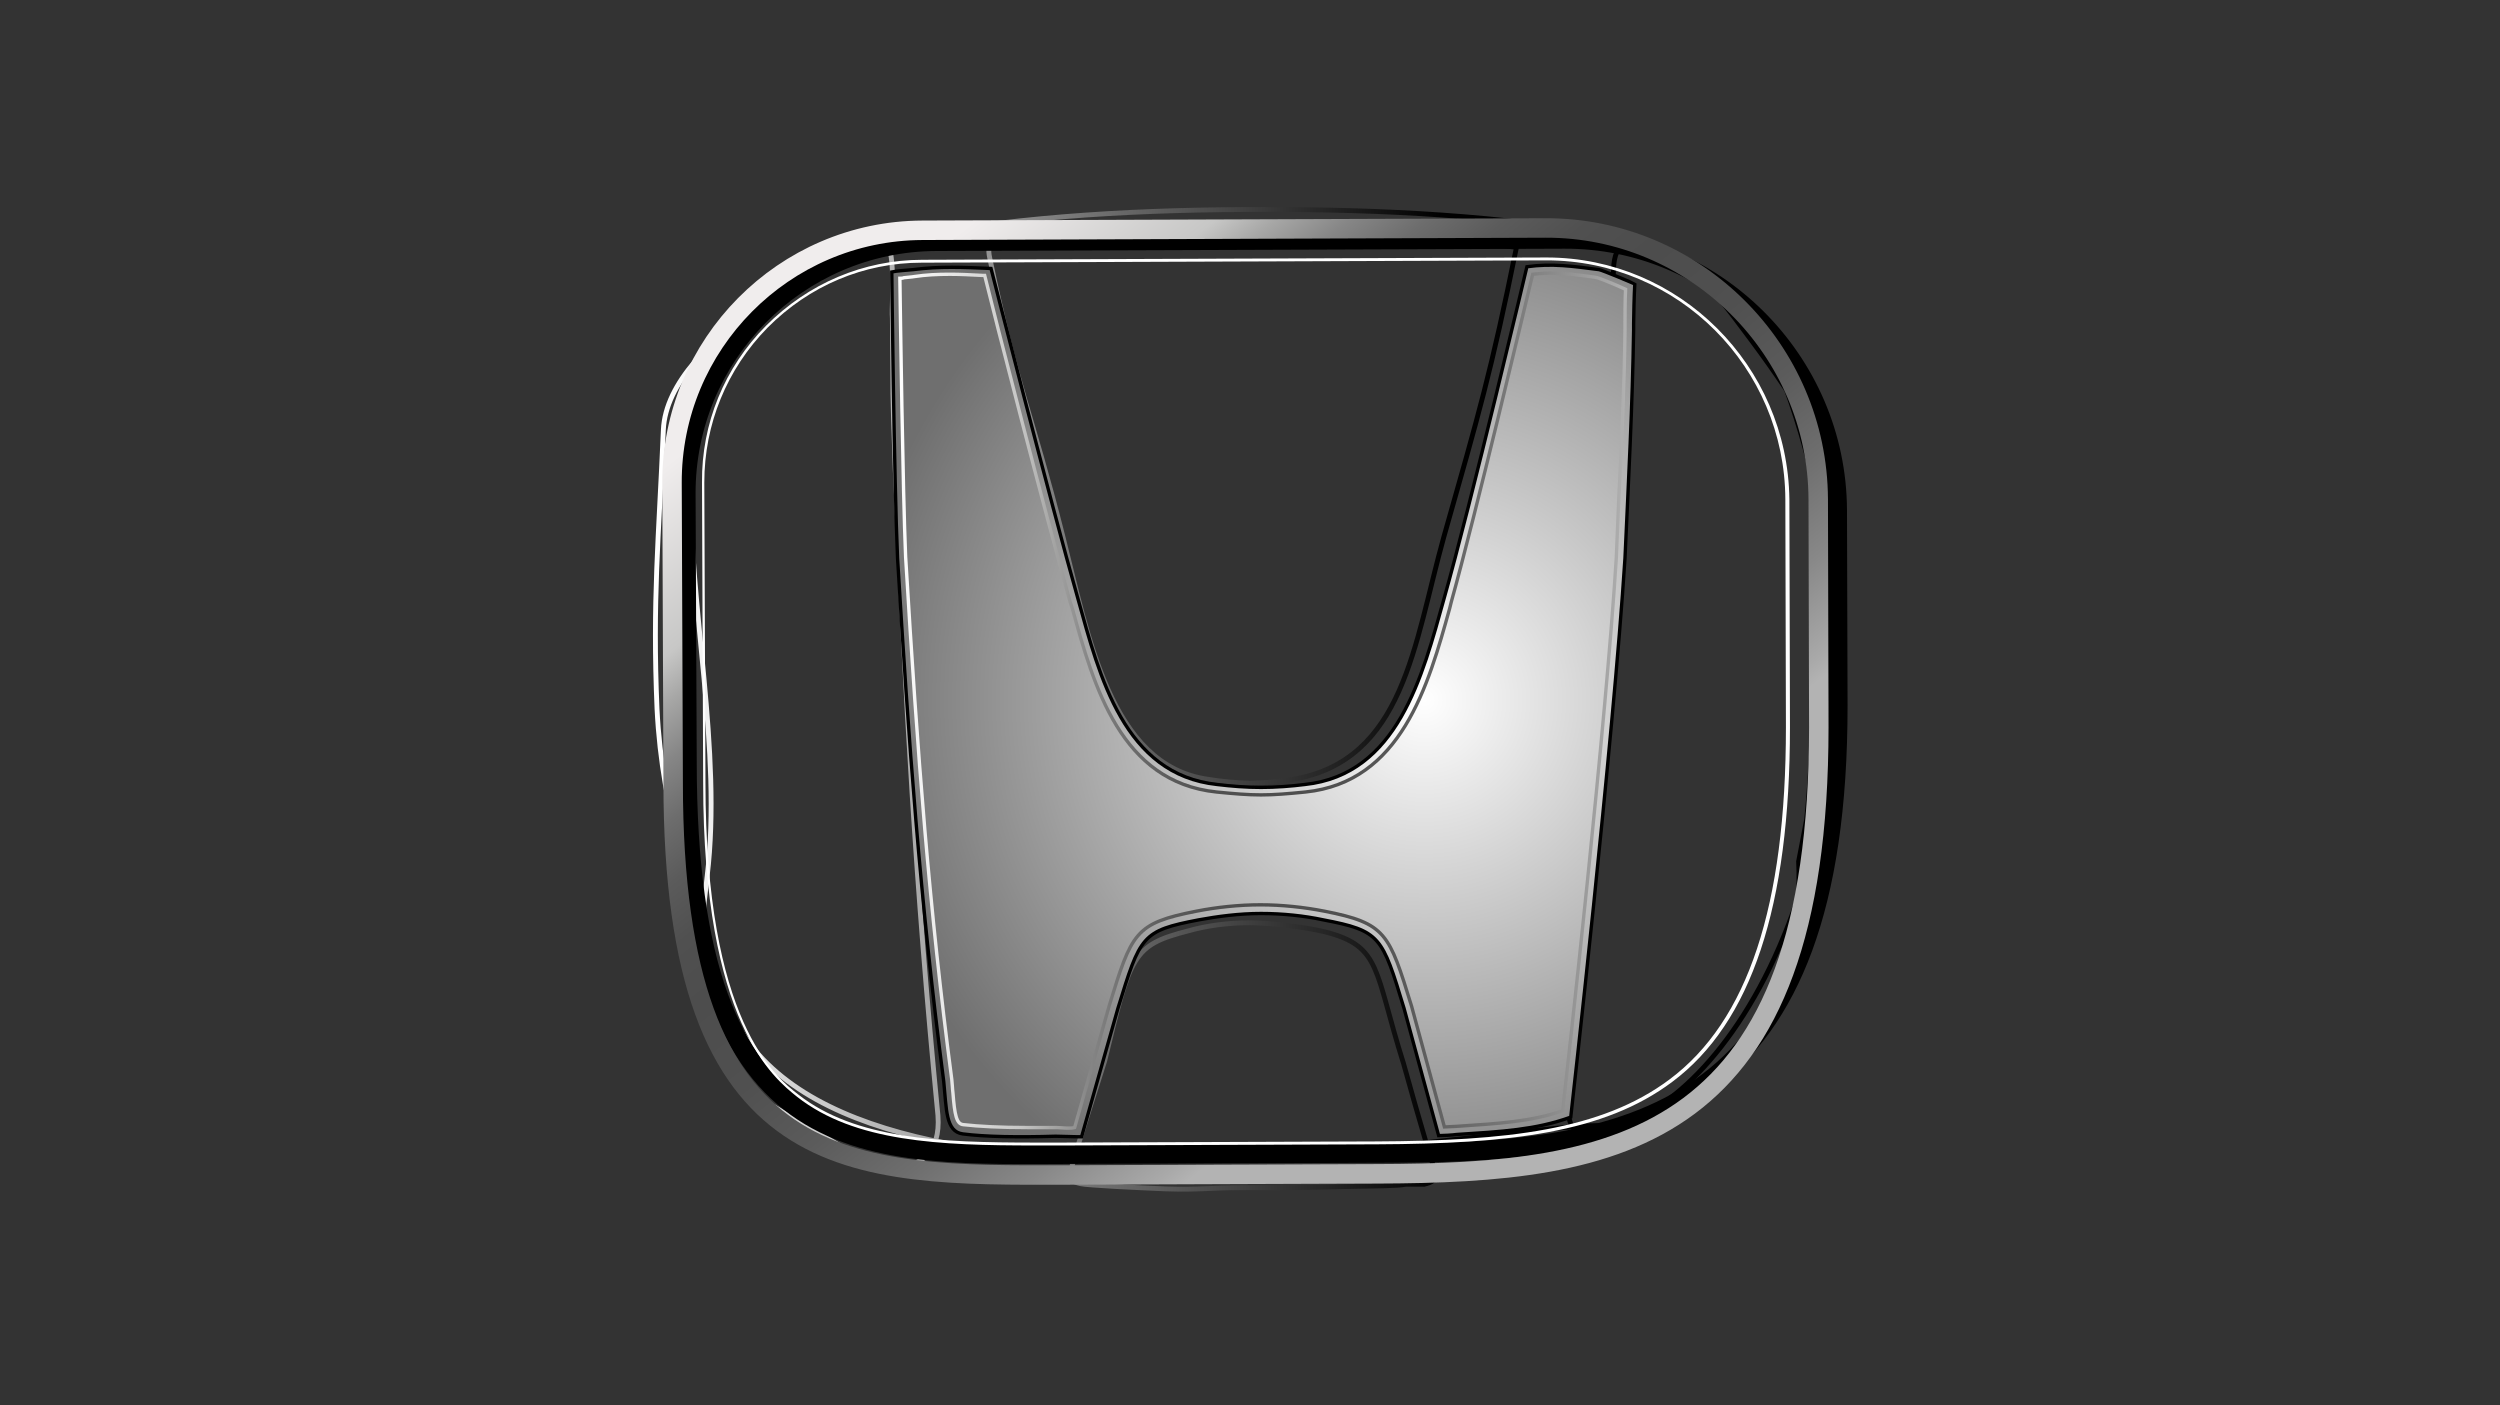
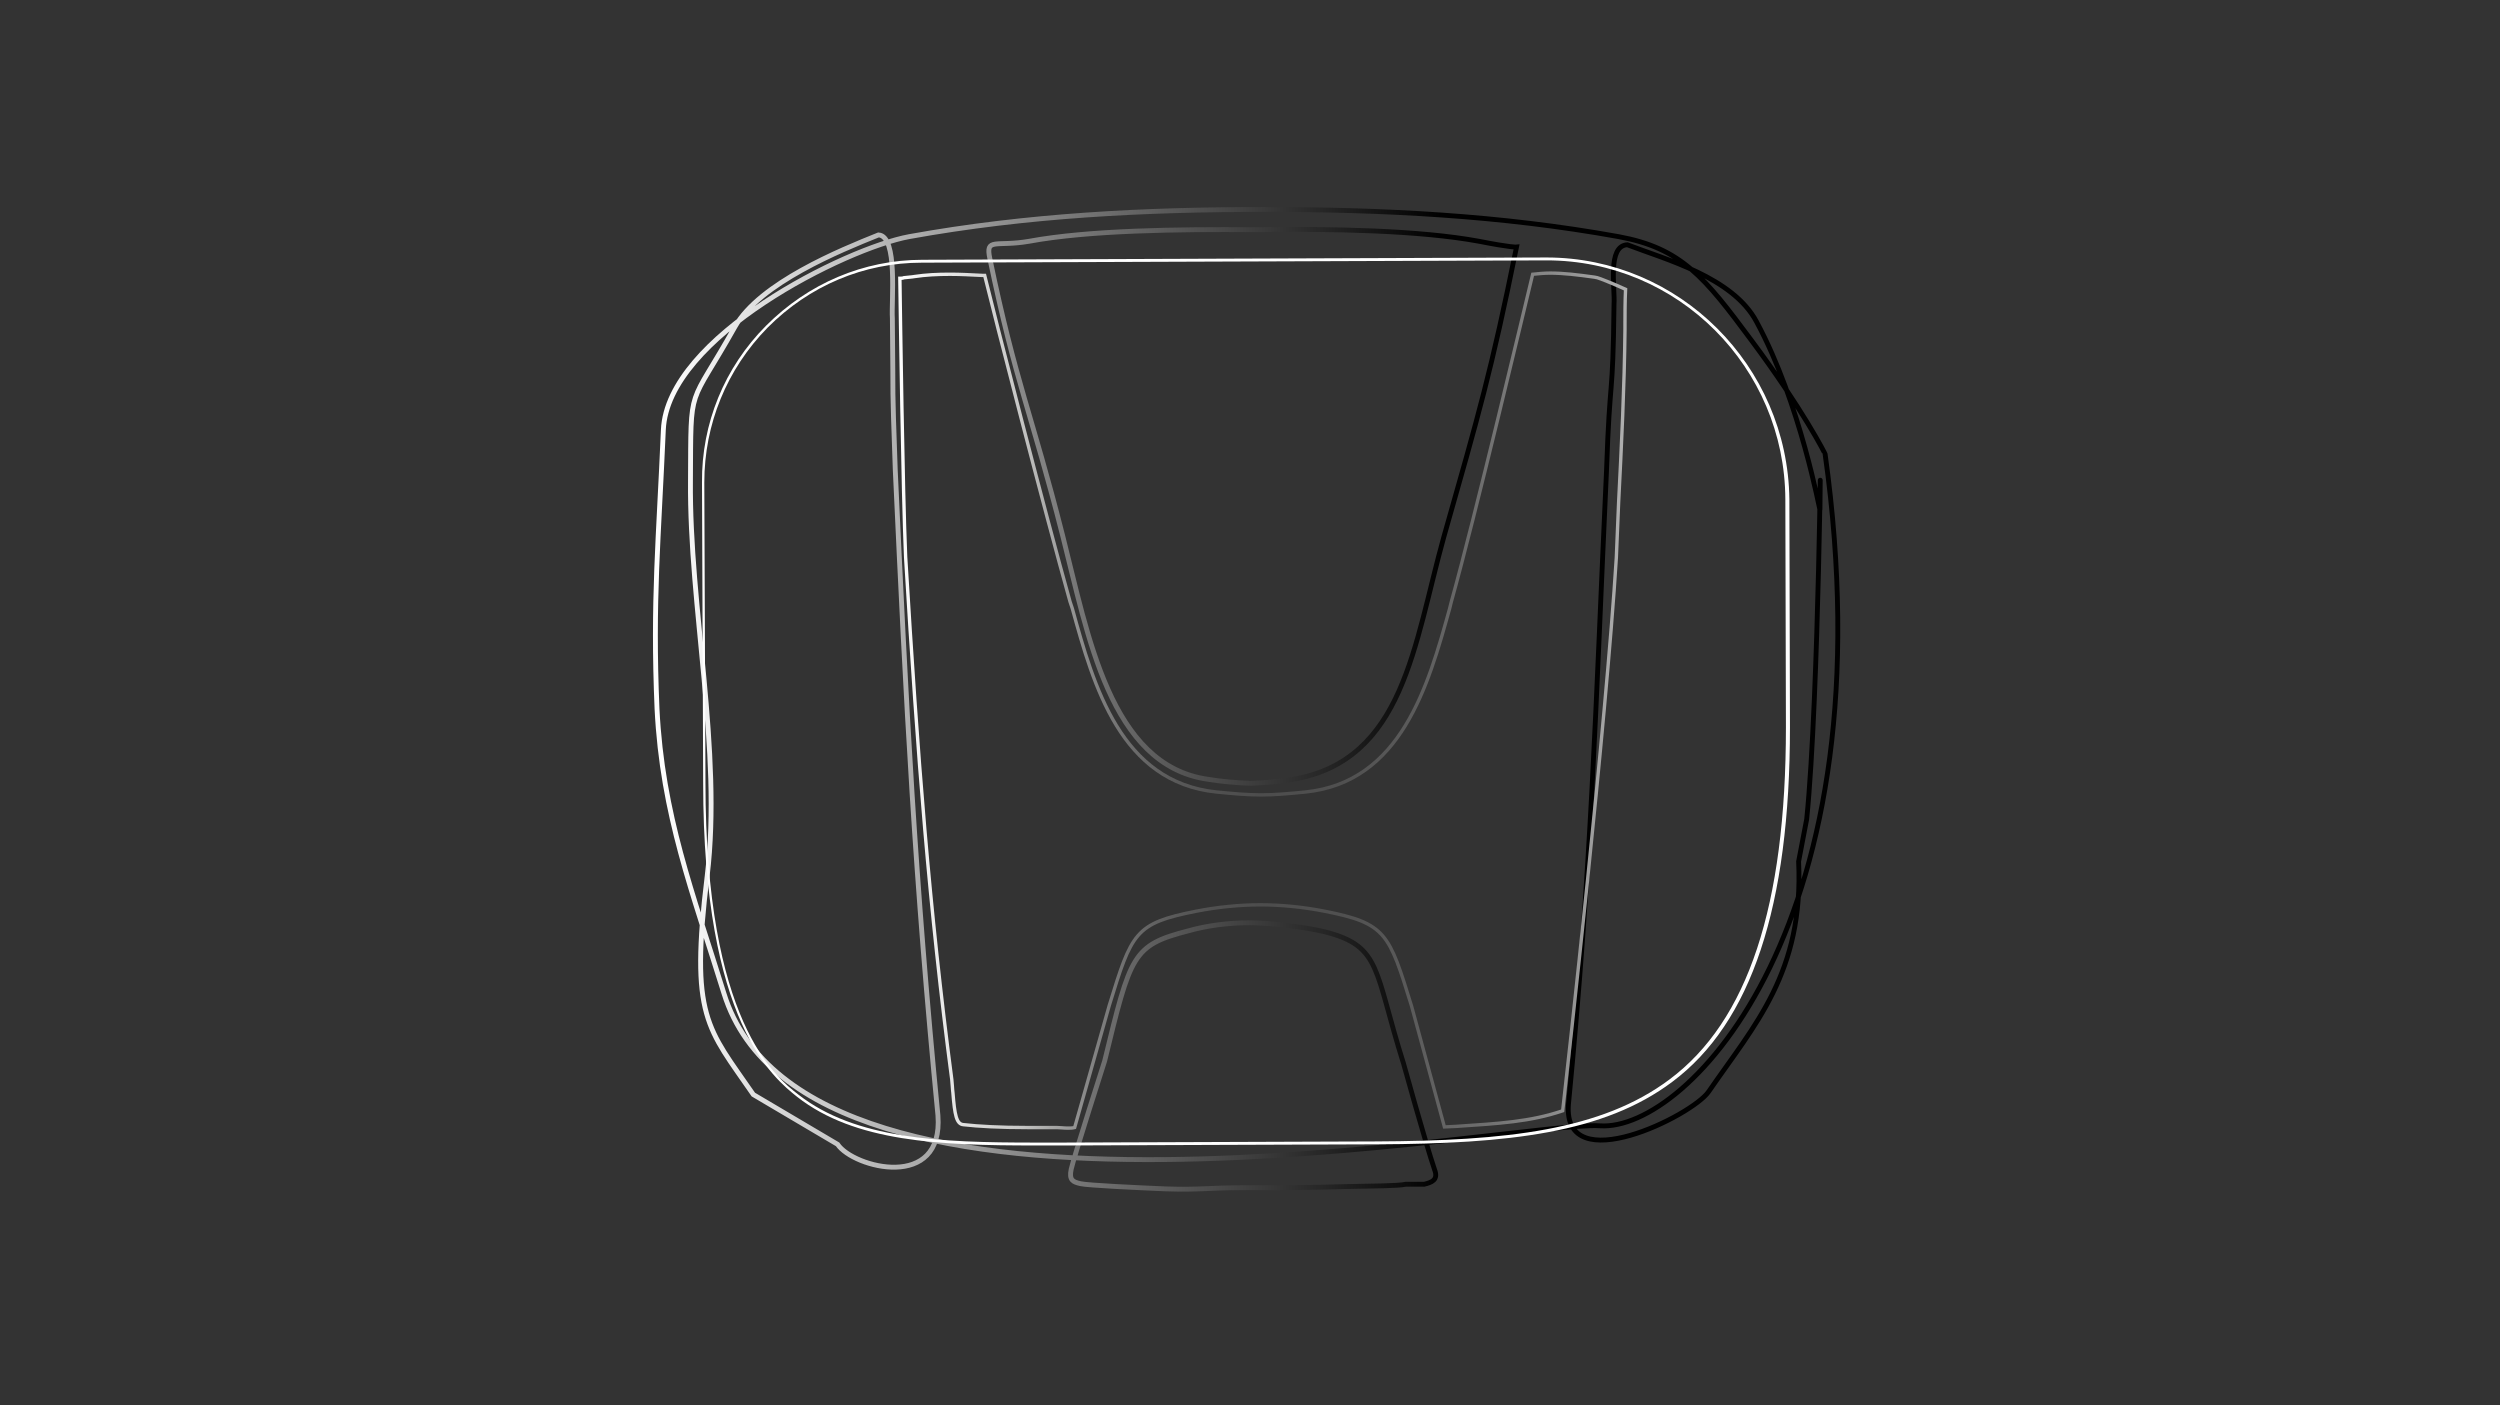
<svg xmlns="http://www.w3.org/2000/svg" width="1110px" height="624px" viewBox="0 0 1110 624" version="1.1">
  <rect x="0" y="0" width="1110" height="624" fill="#333333" stroke="none" />
  <title>assets/brand/logo/honda x 10</title>
  <defs>
    <linearGradient x1="-0.707%" y1="50.024%" x2="100.769%" y2="50.024%" id="linearGradient-1">
      <stop stop-color="#FFFFFF" offset="1.381%" />
      <stop stop-color="#000000" offset="63.42%" />
    </linearGradient>
    <linearGradient x1="9.223%" y1="15.734%" x2="68.653%" y2="77.624%" id="linearGradient-2">
      <stop stop-color="#F0EDED" offset="0%" />
      <stop stop-color="#C7C7C6" offset="16.85%" />
      <stop stop-color="#A7A7A6" offset="21.1%" />
      <stop stop-color="#868686" offset="26.33%" />
      <stop stop-color="#6D6D6D" offset="31.74%" />
      <stop stop-color="#5B5B5B" offset="37.34%" />
      <stop stop-color="#505050" offset="43.26%" />
      <stop stop-color="#4D4D4D" offset="50%" />
      <stop stop-color="#505050" offset="60.62%" />
      <stop stop-color="#5B5B5B" offset="70.36%" />
      <stop stop-color="#6E6E6E" offset="79.75%" />
      <stop stop-color="#888888" offset="88.93%" />
      <stop stop-color="#A9A9A9" offset="97.88%" />
      <stop stop-color="#B3B3B3" offset="100%" />
    </linearGradient>
    <radialGradient cx="71.656%" cy="49.99%" fx="71.656%" fy="49.99%" r="77.086%" gradientTransform="translate(0.717,0.5),scale(1,0.852),translate(-0.717,-0.5)" id="radialGradient-3">
      <stop stop-color="#FFFFFF" offset="0%" />
      <stop stop-color="#6F6F6F" offset="100%" />
    </radialGradient>
    <linearGradient x1="-0.329%" y1="50.032%" x2="100.371%" y2="50.032%" id="linearGradient-4">
      <stop stop-color="#FFFFFF" offset="0%" />
      <stop stop-color="#C7C7C6" offset="16.85%" />
      <stop stop-color="#A7A7A6" offset="21.1%" />
      <stop stop-color="#868686" offset="26.33%" />
      <stop stop-color="#6D6D6D" offset="31.74%" />
      <stop stop-color="#5B5B5B" offset="37.34%" />
      <stop stop-color="#505050" offset="43.26%" />
      <stop stop-color="#4D4D4D" offset="50%" />
      <stop stop-color="#505050" offset="60.62%" />
      <stop stop-color="#5B5B5B" offset="70.36%" />
      <stop stop-color="#6E6E6E" offset="79.75%" />
      <stop stop-color="#888888" offset="88.93%" />
      <stop stop-color="#A9A9A9" offset="97.88%" />
      <stop stop-color="#B3B3B3" offset="100%" />
    </linearGradient>
  </defs>
  <g id="assets/brand/logo/honda-x-10" stroke="none" stroke-width="1" fill="none" fill-rule="evenodd">
    <g id="Honda" transform="translate(291, 93)">
      <path d="M507.584,289.476 C509.889,338.792 488.118,361.909 467.628,391.704 C460.457,402.236 402.828,431.003 405.39,397.355 C415.635,292.045 417.428,221.666 422.294,115.842 C423.831,71.406 425.111,86.56 425.624,42.124 C426.136,34.675 422.55,16.182 431.514,15.668 C448.163,22.09 478.385,30.052 488.886,49.83 C508.608,86.303 517.06,134.592 517.06,133.308 C517.572,77.313 516.804,215.245 511.169,270.726 L507.584,289.476 Z M382.338,16.696 C371.069,72.176 365.69,90.413 350.067,145.38 C336.748,193.155 332.394,244.526 283.218,253.003 C277.327,254.03 270.668,254.544 264.265,254.801 C257.862,254.544 251.459,254.03 245.312,253.003 C201.771,246.838 192.038,188.789 180.768,144.61 C166.938,90.156 160.022,77.313 148.497,21.833 C146.448,12.329 151.058,16.696 165.913,14.127 C192.294,9.247 231.481,8.733 265.802,8.99 C300.122,8.476 339.31,9.247 365.69,14.127 C380.033,16.952 382.338,16.696 382.338,16.696 Z M333.163,432.801 C329.833,433.572 318.82,433.572 306.782,433.829 C291.414,434.342 276.047,434.342 260.935,434.342 C245.568,434.342 241.726,435.37 226.359,434.856 C214.321,434.342 192.038,433.315 188.708,432.544 C185.379,431.774 183.586,431.003 184.61,426.123 C185.635,421.243 199.465,378.091 199.465,378.091 C210.991,330.83 211.759,326.72 236.603,320.299 C244.799,317.987 254.276,316.703 263.753,316.703 C273.229,316.703 289.365,318.758 297.561,320.812 C322.405,327.234 319.076,337.765 332.138,379.119 C332.138,379.119 341.871,414.308 345.969,426.38 C347.762,431.003 344.432,432.031 341.359,432.801 L333.163,432.801 Z M43.485,392.989 C22.995,363.194 15.312,358.827 22.995,295.897 C29.655,240.417 15.056,176.46 15.568,120.465 C15.824,76.286 14.543,89.129 35.289,52.142 C46.303,32.621 82.416,17.98 99.064,11.302 C107.773,11.815 104.699,40.84 105.211,48.289 C105.724,92.725 104.955,71.149 106.492,115.585 C111.358,221.409 115.2,296.925 125.445,402.236 C128.007,435.884 88.051,425.609 80.88,415.078 L43.485,392.989 Z M486.581,58.049 C465.835,30.052 455.59,17.209 427.673,12.072 C375.167,2.569 323.174,0 270.156,0 C217.138,0 165.145,2.569 112.639,12.072 C84.721,17.209 5.323,56.508 3.53,97.862 C1.481,145.894 -1.336,173.634 0.713,221.666 C3.018,268.928 16.592,303.346 30.423,348.039 C67.817,469.018 384.131,404.29 419.477,406.859 C458.151,409.427 548.307,316.446 519.365,108.65 C519.621,108.907 509.376,88.615 486.581,58.049 Z" id="Shape" stroke="url(#linearGradient-1)" stroke-width="2.16" />
-       <path d="M328.552,418.931 L188.964,419.445 C93.174,419.702 14.031,426.894 14.031,245.297 L13.518,126.373 C13.263,64.728 63.207,14.384 124.677,14.127 L403.597,13.099 C469.933,12.843 524.488,67.039 524.744,133.565 L525,220.382 C525,401.208 436.893,418.674 328.552,418.931 Z" id="Path" stroke="#000000" stroke-width="8.641" />
      <g id="Group" transform="translate(7.371, 8.218)">
-         <path d="M312.729,419.959 L175.446,420.473 C79.656,420.73 0.513,422.271 0.513,246.325 L0,113.274 C-0.255,51.629 49.689,1.285 111.159,1.028 L387.774,0 C454.11,-0.256 508.665,53.941 508.921,120.466 L509.177,221.667 C509.177,405.832 421.07,419.703 312.729,419.959 Z" id="Path" stroke="url(#linearGradient-2)" stroke-width="8.641" />
        <path d="M388.286,14.385 C446.683,14.385 494.066,61.903 494.322,120.466 L494.578,221.667 C494.578,301.035 477.674,352.15 442.841,378.092 C412.618,400.695 370.614,405.319 312.473,405.576 L173.397,406.089 C169.299,406.089 165.201,406.089 161.103,406.089 C118.587,406.089 81.449,404.548 56.092,384.77 C45.847,376.808 14.856,352.406 14.856,246.325 L14.344,113.017 C14.344,87.075 24.333,62.674 42.518,44.18 C60.959,25.686 85.034,15.412 110.903,15.412 L388.286,14.385 L388.286,14.385 Z M388.286,13.101 L388.286,13.101 L388.286,13.101 L111.159,14.128 C85.034,14.128 60.446,24.659 41.749,43.409 C23.308,61.903 13.063,86.818 13.315,113.017 L13.832,246.325 C13.832,353.177 45.335,377.578 55.58,385.798 C81.193,405.832 118.587,407.374 161.36,407.374 C165.458,407.374 169.556,407.374 173.654,407.374 L312.985,406.86 C371.382,406.603 413.643,401.98 444.121,379.119 C479.21,352.92 496.371,301.292 496.371,221.667 L496.115,120.466 C495.346,61.132 447.195,13.101 388.286,13.101 L388.286,13.101 Z" id="Shape" fill="#FFFFFF" fill-rule="nonzero" />
      </g>
      <g id="Group" transform="translate(104.955, 24.733)">
-         <path d="M314.009,1.98 C301.971,0.439 293.263,-0.845 281.993,0.696 C281.993,0.696 257.149,106.006 245.111,148.388 C235.635,182.292 224.621,226.215 183.385,230.581 C177.238,231.352 170.579,231.866 163.92,231.866 C157.261,231.866 150.857,231.352 144.454,230.581 C103.218,226.215 92.205,182.549 82.728,148.388 C70.69,106.006 44.053,1.466 44.053,1.466 C31.503,0.953 21.514,0.439 9.477,1.98 C6.915,2.237 2.305,2.494 0,3.007 C0,3.007 1.024,96.246 2.561,130.151 C7.428,210.803 12.55,282.209 23.051,362.348 C24.332,374.677 23.82,384.694 31.503,385.722 C41.236,387.006 56.091,387.263 72.739,386.749 C75.813,386.749 79.911,387.006 84.265,387.006 L100.401,329.984 C110.39,297.621 110.902,295.566 136.258,290.685 C144.711,289.144 154.187,287.86 163.92,287.86 C173.653,287.86 183.129,288.887 191.581,290.685 C216.938,295.566 217.706,297.877 227.439,329.984 L242.806,386.492 C244.343,386.492 249.209,386.236 250.746,385.979 C270.724,384.694 285.835,383.924 301.459,378.273 C301.459,378.273 320.412,210.803 325.535,130.151 C327.071,96.246 328.864,62.341 329.376,28.693 C329.376,28.436 329.376,27.922 329.376,27.409 L329.376,25.868 C329.376,22.785 329.633,12.511 329.889,8.401 C329.633,8.145 315.546,2.237 314.009,1.98 Z" id="Path" fill="url(#radialGradient-3)" fill-rule="nonzero" />
-         <path d="M314.009,1.98 C301.971,0.439 293.263,-0.845 281.993,0.696 C281.993,0.696 257.149,106.006 245.111,148.388 C235.635,182.292 224.621,226.215 183.385,230.581 C177.238,231.352 170.579,231.866 163.92,231.866 C157.261,231.866 150.857,231.352 144.454,230.581 C103.218,226.215 92.205,182.549 82.728,148.388 C70.69,106.006 44.053,1.466 44.053,1.466 C31.503,0.953 21.514,0.439 9.477,1.98 C6.915,2.237 2.305,2.494 0,3.007 C0,3.007 1.024,96.246 2.561,130.151 C7.428,210.803 12.55,282.209 23.051,362.348 C24.332,374.677 23.82,384.694 31.503,385.722 C41.236,387.006 56.091,387.263 72.739,386.749 C75.813,386.749 79.911,387.006 84.265,387.006 L100.401,329.984 C110.39,297.621 110.902,295.566 136.258,290.685 C144.711,289.144 154.187,287.86 163.92,287.86 C173.653,287.86 183.129,288.887 191.581,290.685 C216.938,295.566 217.706,297.877 227.439,329.984 L242.806,386.492 C244.343,386.492 249.209,386.236 250.746,385.979 C270.724,384.694 285.835,383.924 301.459,378.273 C301.459,378.273 320.412,210.803 325.535,130.151 C327.071,96.246 328.864,62.341 329.376,28.693 C329.376,28.436 329.376,27.922 329.376,27.409 L329.376,25.868 C329.376,22.785 329.633,12.511 329.889,8.401 C329.633,8.145 315.546,2.237 314.009,1.98 Z" id="Path" stroke="#000000" stroke-width="1.5" />
        <path d="M78.118,383.153 C76.325,383.153 74.788,382.897 73.252,382.897 L72.483,382.897 C68.129,382.897 64.031,382.897 60.189,382.897 C48.151,382.897 38.419,382.383 31.759,381.612 C28.686,381.355 27.918,377.246 27.149,367.485 C26.893,365.687 26.893,363.632 26.637,361.578 C16.648,285.548 11.526,219.023 6.147,129.637 C4.866,99.842 3.842,22.785 3.586,5.833 C4.098,5.833 4.866,5.833 5.379,5.576 C7.171,5.319 8.708,5.319 9.989,5.062 C15.111,4.292 20.234,4.035 25.869,4.035 C30.479,4.035 35.089,4.292 40.212,4.549 L41.236,4.549 C45.334,21.501 68.385,111.144 79.143,149.415 L80.167,152.497 C89.644,186.916 101.682,229.554 144.198,233.92 C151.882,234.691 158.029,235.205 163.92,235.205 C169.811,235.205 175.958,234.691 183.641,233.92 C226.158,229.554 238.196,186.659 247.673,152.497 L248.441,149.415 C259.198,110.887 280.713,19.96 284.555,4.035 C287.116,3.778 289.677,3.521 292.238,3.521 C298.385,3.521 304.532,4.292 311.96,5.319 L313.241,5.576 C314.265,5.833 320.156,8.145 325.791,10.713 C325.535,15.593 325.535,23.042 325.535,25.868 L325.535,27.409 C325.535,27.666 325.535,27.922 325.535,28.179 L325.535,28.436 C325.278,54.122 323.998,80.064 322.717,105.236 C322.461,113.455 321.949,121.675 321.693,129.894 C317.082,204.382 300.178,355.156 297.873,375.448 C283.53,380.328 269.699,381.099 250.49,382.383 C250.49,382.383 245.88,382.64 245.368,382.64 L230.768,328.957 C220.78,296.593 219.499,292.227 192.094,286.833 C182.873,285.035 173.14,284.007 163.664,284.007 C154.187,284.007 144.454,285.035 135.234,286.833 C107.829,292.227 106.548,296.336 96.559,328.7 L81.192,382.897 C80.167,383.153 79.143,383.153 78.118,383.153 Z" id="Path" stroke="url(#linearGradient-4)" stroke-width="1.5" />
      </g>
    </g>
  </g>
</svg>